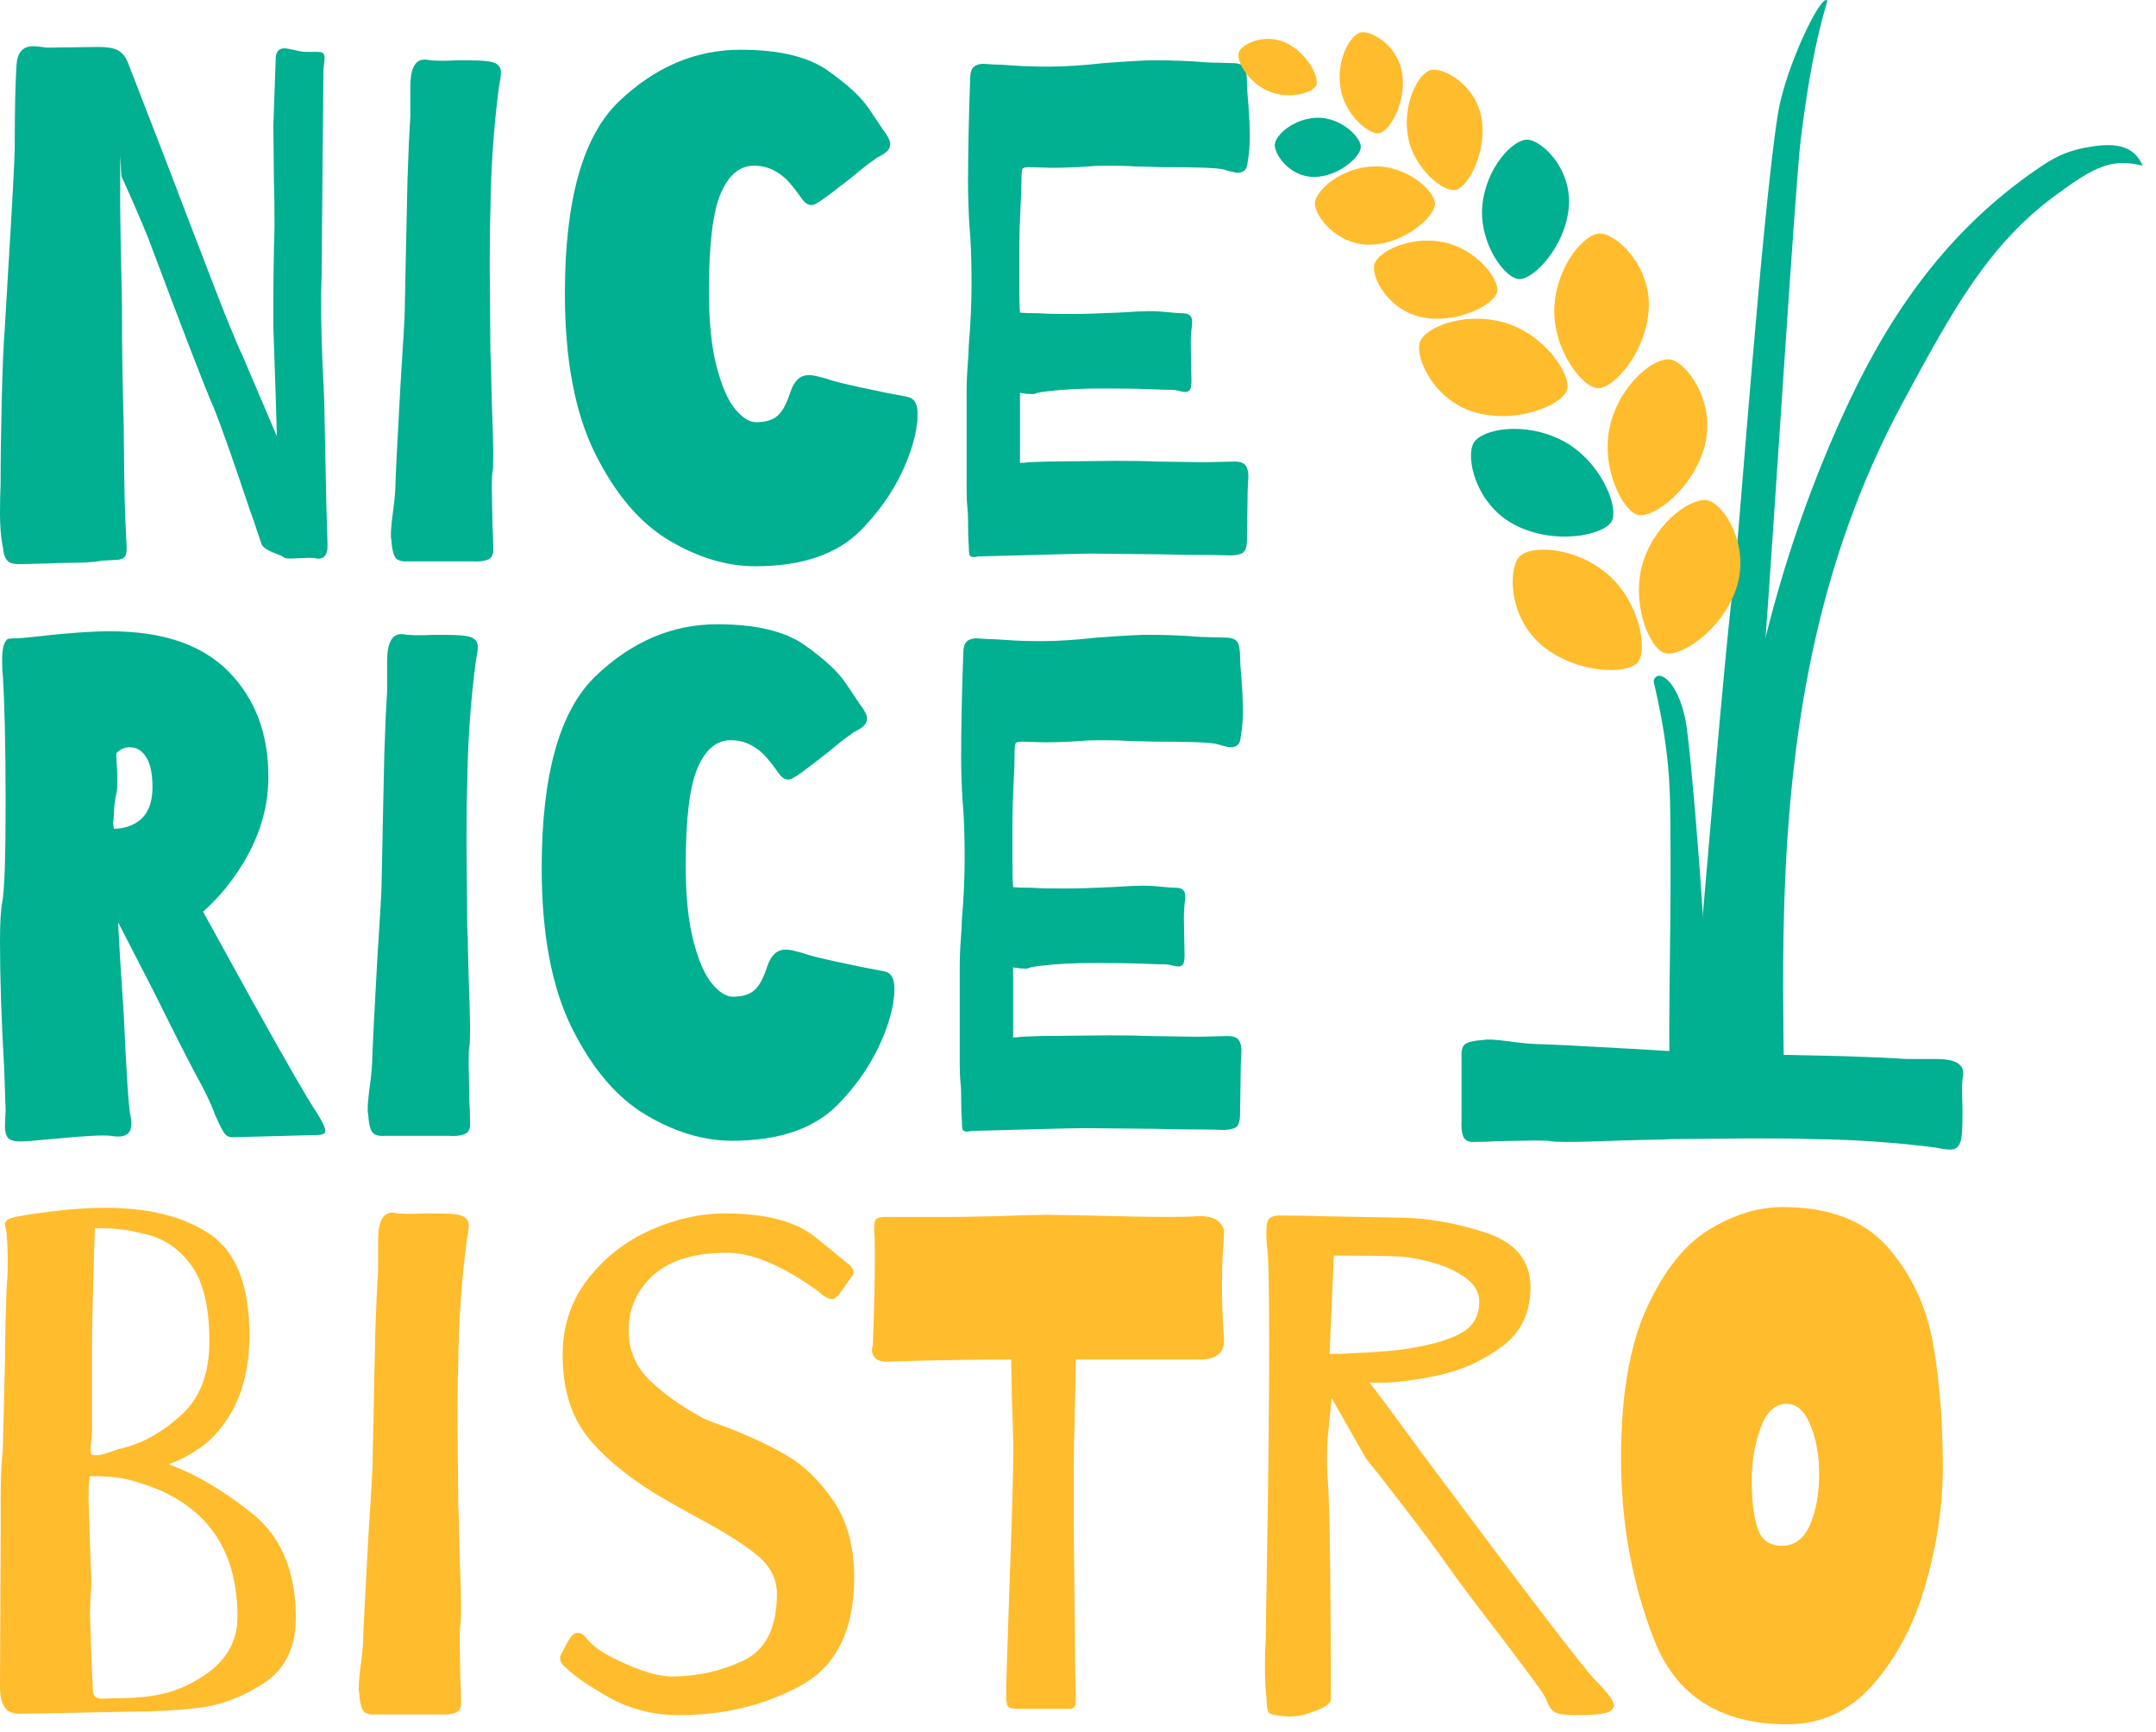
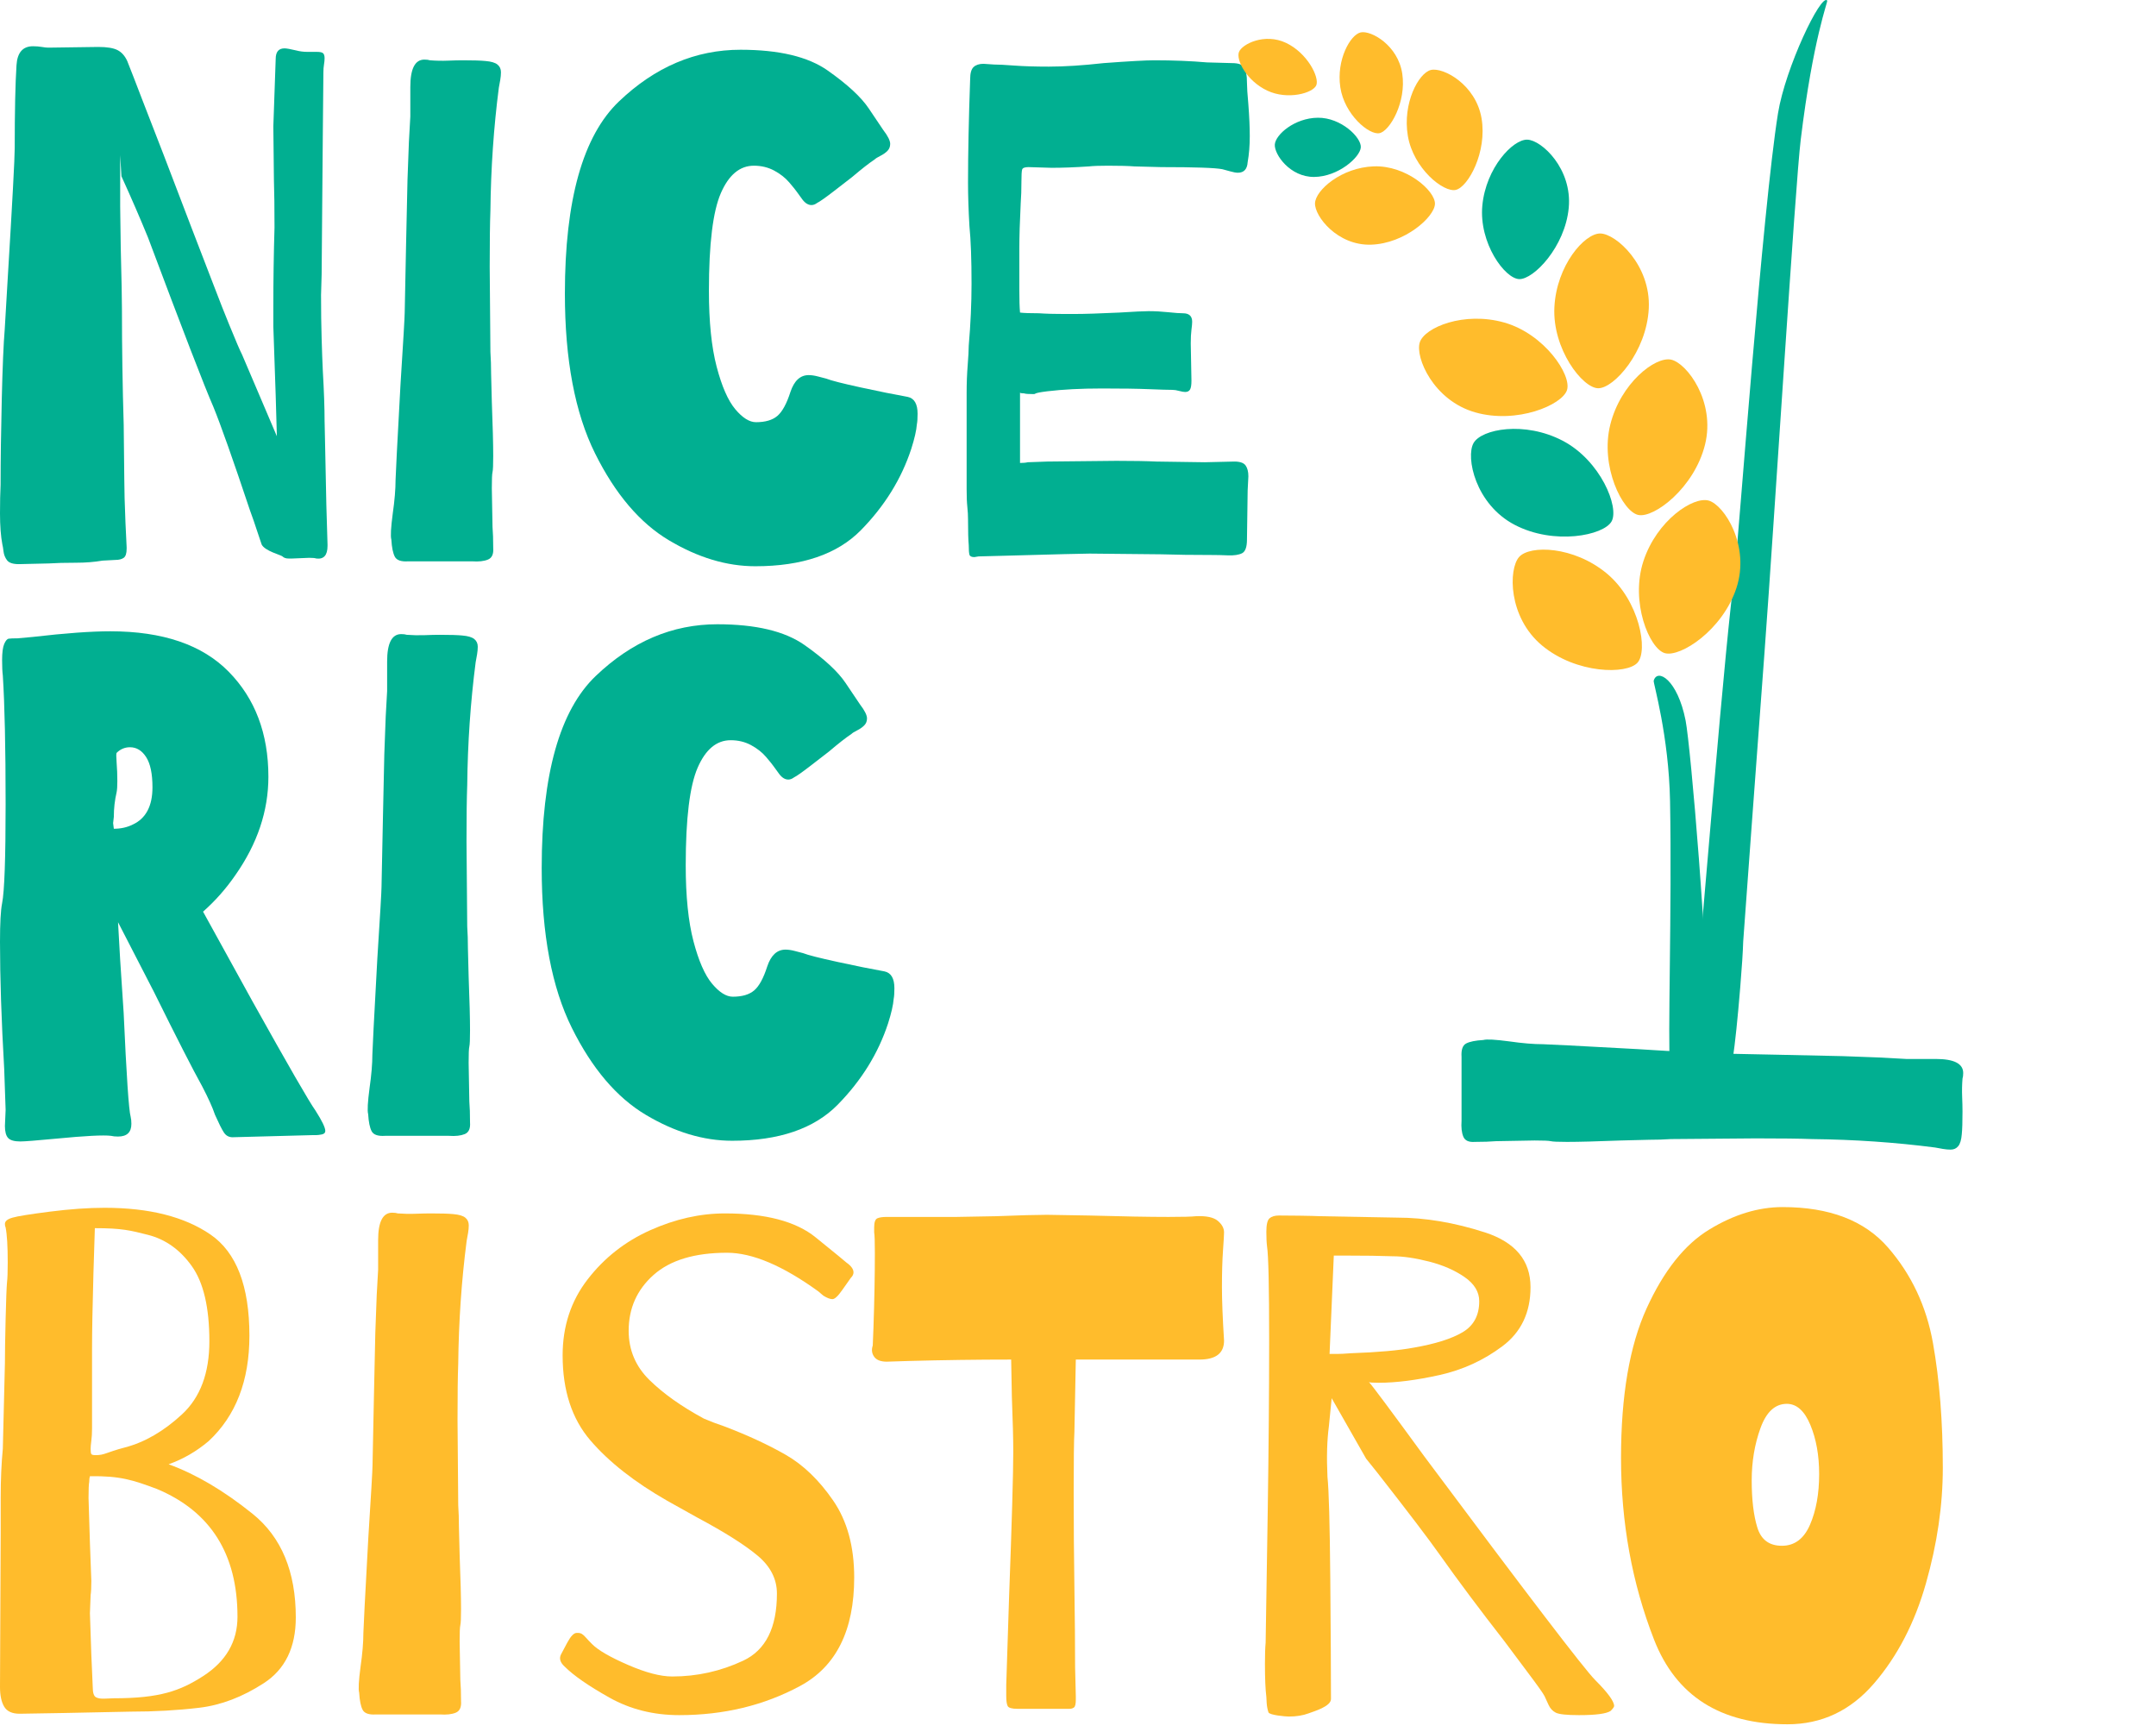
<svg xmlns="http://www.w3.org/2000/svg" width="100%" height="100%" viewBox="0 0 127 102" version="1.1" xml:space="preserve" style="fill-rule:evenodd;clip-rule:evenodd;stroke-linejoin:round;stroke-miterlimit:2;">
  <path d="M5.795,2.765C6.304,2.765 6.68,2.827 6.923,2.951C7.166,3.075 7.356,3.289 7.495,3.593C7.726,4.172 8.016,4.917 8.363,5.828L9.647,9.138L11.277,13.401C11.578,14.174 11.971,15.195 12.457,16.464C12.943,17.733 13.29,18.616 13.498,19.113C13.892,20.078 14.146,20.671 14.262,20.892L15.233,23.168L16.309,25.693L16.24,23.293L16.101,19.237L16.101,17.995C16.101,16.478 16.124,14.946 16.17,13.401C16.17,12.242 16.159,11.304 16.135,10.587L16.101,7.442L16.24,3.468C16.24,3.055 16.413,2.848 16.76,2.848C16.876,2.848 17.107,2.889 17.454,2.972C17.662,3.027 17.882,3.055 18.113,3.055L18.669,3.055C18.854,3.055 18.975,3.082 19.033,3.137C19.091,3.193 19.12,3.289 19.12,3.427C19.12,3.537 19.108,3.662 19.085,3.8C19.062,3.938 19.05,4.089 19.05,4.255L19.016,7.814L18.946,16.174L18.911,17.374C18.911,18.312 18.923,19.168 18.946,19.94C18.969,20.713 18.992,21.347 19.016,21.844C19.085,23.03 19.12,24.024 19.12,24.824C19.12,24.713 19.154,26.355 19.224,29.749L19.293,32.066L19.293,32.149C19.293,32.701 19.073,32.949 18.634,32.894C18.564,32.867 18.426,32.853 18.217,32.853L17.211,32.894L17.003,32.894C16.841,32.894 16.72,32.853 16.639,32.77C16.558,32.687 15.597,32.453 15.412,32.066C15.342,31.873 15.25,31.597 15.134,31.239C15.019,30.88 14.88,30.48 14.718,30.038C13.723,27.059 13.006,25.031 12.566,23.955C12.057,22.796 10.774,19.471 8.715,13.981C8.252,12.849 7.732,11.649 7.153,10.38L7.079,9.138L7.079,12.16L7.113,14.601C7.16,16.422 7.183,17.623 7.183,18.202C7.183,20.464 7.218,22.741 7.287,25.031L7.322,28.259C7.322,28.838 7.345,29.68 7.391,30.783L7.46,32.232L7.46,32.315C7.46,32.591 7.403,32.77 7.287,32.853C7.171,32.936 7.009,32.977 6.801,32.977L6.038,33.018C5.552,33.101 5.031,33.142 4.476,33.142C3.829,33.142 3.296,33.156 2.88,33.184L1.11,33.225C0.763,33.225 0.532,33.149 0.416,32.998C0.301,32.846 0.231,32.673 0.208,32.48C0.185,32.287 0.162,32.149 0.139,32.066C0.046,31.57 -0,30.963 -0,30.245C-0,29.583 0.012,29.018 0.035,28.549C0.035,27.114 0.058,25.438 0.104,23.52C0.15,21.603 0.208,20.23 0.278,19.402L0.451,16.464C0.729,11.884 0.867,9.304 0.867,8.725C0.867,6.545 0.902,4.917 0.972,3.841C1.018,3.096 1.342,2.724 1.943,2.724C2.128,2.724 2.302,2.737 2.464,2.765C2.626,2.793 2.753,2.806 2.845,2.806L5.795,2.765Z" style="fill:rgb(1,175,145);fill-rule:nonzero;" />
  <path d="M25.329,3.551C25.687,3.579 26.039,3.586 26.384,3.572C26.729,3.558 27.025,3.551 27.274,3.551C27.881,3.551 28.322,3.565 28.598,3.593C28.929,3.62 29.164,3.689 29.302,3.8C29.44,3.91 29.509,4.062 29.509,4.255C29.509,4.393 29.495,4.545 29.467,4.71C29.44,4.876 29.412,5.027 29.384,5.165C29.081,7.511 28.915,9.925 28.888,12.408C28.86,13.125 28.846,14.229 28.846,15.719L28.888,20.727C28.915,21.14 28.929,21.568 28.929,22.01L28.971,23.665C29.026,25.1 29.053,26.162 29.053,26.852C29.053,27.376 29.04,27.693 29.012,27.804C28.984,27.914 28.971,28.231 28.971,28.756L29.012,31.032C29.04,31.363 29.053,31.777 29.053,32.273C29.081,32.632 28.978,32.86 28.743,32.956C28.508,33.053 28.198,33.087 27.812,33.06L24.046,33.06C23.632,33.087 23.37,32.998 23.259,32.791C23.149,32.584 23.08,32.246 23.052,31.777C22.997,31.584 23.025,31.073 23.135,30.245C23.246,29.473 23.301,28.811 23.301,28.259C23.301,28.066 23.397,26.203 23.59,22.672C23.756,20.078 23.839,18.657 23.839,18.409L23.921,14.353L24.004,10.587L24.087,8.352L24.17,6.862L24.17,5.124C24.17,4.048 24.446,3.51 24.998,3.51C25.135,3.51 25.246,3.524 25.329,3.551Z" style="fill:rgb(1,175,145);fill-rule:nonzero;" />
  <path d="M43.621,2.93C45.884,2.93 47.594,3.337 48.753,4.151C49.912,4.965 50.719,5.71 51.174,6.386C51.63,7.062 51.912,7.483 52.023,7.649C52.299,8.007 52.437,8.283 52.437,8.476C52.437,8.642 52.381,8.78 52.271,8.89C52.161,9 52.023,9.097 51.857,9.18C51.692,9.263 51.581,9.332 51.526,9.387C51.195,9.607 50.754,9.952 50.202,10.421C49.953,10.615 49.588,10.897 49.105,11.27C48.622,11.642 48.298,11.87 48.132,11.953C48.022,12.035 47.912,12.077 47.801,12.077C47.608,12.077 47.429,11.966 47.263,11.746C47.098,11.525 46.987,11.373 46.932,11.29C46.877,11.208 46.732,11.028 46.498,10.752C46.263,10.477 45.967,10.242 45.608,10.049C45.249,9.856 44.849,9.759 44.408,9.759C43.58,9.759 42.932,10.297 42.463,11.373C41.994,12.449 41.759,14.367 41.759,17.126C41.759,18.947 41.911,20.437 42.214,21.596C42.518,22.754 42.883,23.589 43.311,24.1C43.739,24.61 44.146,24.865 44.532,24.865C45.084,24.865 45.504,24.741 45.794,24.493C46.084,24.244 46.339,23.775 46.56,23.086C46.781,22.423 47.139,22.092 47.636,22.092C47.801,22.092 47.988,22.12 48.195,22.175C48.401,22.23 48.56,22.272 48.671,22.299C48.946,22.41 49.622,22.582 50.698,22.817C51.774,23.051 52.699,23.237 53.471,23.375C53.858,23.458 54.051,23.789 54.051,24.369C54.051,24.644 54.037,24.851 54.009,24.989C53.982,25.348 53.871,25.831 53.678,26.438C53.099,28.204 52.112,29.797 50.719,31.218C49.326,32.639 47.25,33.349 44.49,33.349C42.807,33.349 41.111,32.839 39.4,31.818C37.689,30.797 36.241,29.093 35.054,26.707C33.868,24.32 33.275,21.182 33.275,17.292C33.275,11.773 34.337,8 36.462,5.972C38.586,3.944 40.973,2.93 43.621,2.93Z" style="fill:rgb(1,175,145);fill-rule:nonzero;" />
  <path d="M73.618,8.021C73.618,8.573 73.577,9.083 73.494,9.552C73.467,9.966 73.273,10.173 72.915,10.173C72.804,10.173 72.653,10.145 72.46,10.09C72.266,10.035 72.115,9.994 72.004,9.966C71.59,9.883 70.39,9.842 68.404,9.842L66.831,9.801C66.472,9.773 65.948,9.759 65.258,9.759C64.762,9.759 64.389,9.773 64.141,9.801C63.313,9.856 62.582,9.883 61.947,9.883L60.582,9.842C60.361,9.842 60.237,9.89 60.209,9.987C60.182,10.083 60.168,10.311 60.168,10.67C60.168,11.166 60.154,11.594 60.126,11.953C60.071,13.056 60.044,13.953 60.044,14.643L60.044,17.085C60.044,17.664 60.057,18.105 60.085,18.409C60.306,18.437 60.678,18.45 61.202,18.45C61.671,18.478 61.809,18.492 63.272,18.492C63.879,18.492 64.762,18.464 65.92,18.409C66.803,18.354 67.383,18.326 67.659,18.326C68.045,18.326 68.431,18.347 68.818,18.388C69.204,18.43 69.493,18.45 69.687,18.45C70.045,18.45 70.225,18.616 70.225,18.947C70.225,19.057 70.211,19.216 70.183,19.423C70.156,19.63 70.142,19.899 70.142,20.23L70.183,22.423C70.183,22.672 70.156,22.844 70.1,22.941C70.045,23.037 69.949,23.086 69.811,23.086C69.728,23.086 69.611,23.065 69.459,23.024C69.307,22.982 69.176,22.961 69.066,22.961C68.818,22.961 68.355,22.948 67.679,22.92C67.003,22.892 66.086,22.879 64.927,22.879C63.686,22.879 62.61,22.934 61.699,23.044C60.789,23.155 61.064,23.21 60.871,23.21C60.568,23.21 60.389,23.196 60.333,23.168C60.195,23.168 60.113,23.155 60.085,23.127L60.085,27.266C60.278,27.266 60.43,27.252 60.54,27.224L61.699,27.183L65.755,27.141C66.748,27.141 67.535,27.155 68.114,27.183L70.97,27.224L72.708,27.183C73.039,27.183 73.26,27.259 73.37,27.41C73.48,27.562 73.536,27.776 73.536,28.052L73.494,28.88L73.453,31.777C73.453,32.218 73.356,32.487 73.163,32.584C72.97,32.68 72.694,32.722 72.335,32.708C71.977,32.694 71.687,32.687 71.466,32.687C70.28,32.687 69.259,32.673 68.404,32.646L64.182,32.604C63.851,32.604 62.196,32.646 59.216,32.729L57.643,32.77L57.395,32.811C57.229,32.811 57.133,32.763 57.105,32.667C57.078,32.57 57.064,32.384 57.064,32.108C57.036,31.804 57.022,31.294 57.022,30.577C57.022,30.356 57.009,30.114 56.981,29.852C56.953,29.59 56.94,29.238 56.94,28.797L56.94,23.127C56.94,22.575 56.96,22.037 57.002,21.513C57.043,20.989 57.064,20.602 57.064,20.354C57.174,19.085 57.229,17.871 57.229,16.712C57.229,15.277 57.188,14.146 57.105,13.318C57.05,12.38 57.022,11.525 57.022,10.752C57.022,9.014 57.064,6.986 57.147,4.669C57.147,4.31 57.216,4.069 57.354,3.944C57.491,3.82 57.685,3.758 57.933,3.758L58.554,3.8C58.802,3.8 59.202,3.82 59.754,3.862C60.306,3.903 60.982,3.924 61.782,3.924C62.692,3.924 63.768,3.855 65.01,3.717C66.5,3.606 67.493,3.551 67.99,3.551C69.121,3.551 70.156,3.593 71.094,3.675L72.584,3.717C72.942,3.717 73.177,3.8 73.287,3.965C73.398,4.131 73.453,4.434 73.453,4.876C73.453,5.124 73.48,5.552 73.536,6.159C73.591,6.876 73.618,7.497 73.618,8.021Z" style="fill:rgb(1,175,145);fill-rule:nonzero;" />
  <path d="M18.582,65.405C18.969,66.012 19.162,66.412 19.162,66.606C19.162,66.716 19.093,66.785 18.955,66.813C18.817,66.84 18.7,66.854 18.603,66.854L18.376,66.854L13.699,66.978C13.478,66.978 13.306,66.882 13.182,66.688C13.057,66.495 12.885,66.15 12.664,65.654C12.526,65.24 12.278,64.688 11.919,63.998C11.367,63.005 10.416,61.143 9.064,58.411L6.953,54.314L7.077,56.507L7.284,59.653C7.45,63.35 7.587,65.392 7.698,65.778C7.725,65.888 7.739,66.026 7.739,66.192C7.739,66.688 7.477,66.937 6.953,66.937C6.787,66.937 6.649,66.923 6.539,66.895C6.098,66.84 5.022,66.895 3.311,67.061C2.152,67.171 1.449,67.226 1.2,67.226C0.842,67.226 0.6,67.157 0.476,67.019C0.352,66.882 0.29,66.647 0.29,66.316L0.331,65.364L0.248,62.964C0.083,60.094 -0,57.597 -0,55.473C-0,54.369 0.041,53.61 0.124,53.196C0.262,52.507 0.331,50.562 0.331,47.361C0.331,44.022 0.276,41.498 0.166,39.787C0.138,39.567 0.124,39.263 0.124,38.877C0.124,38.435 0.166,38.118 0.248,37.925C0.331,37.732 0.421,37.628 0.517,37.615C0.614,37.601 0.786,37.594 1.035,37.594L1.945,37.511C3.849,37.29 5.366,37.18 6.498,37.18C9.588,37.18 11.912,37.973 13.471,39.56C15.03,41.146 15.81,43.209 15.81,45.747C15.81,47.761 15.161,49.692 13.864,51.541C13.313,52.341 12.678,53.059 11.961,53.693L14.858,58.949C16.982,62.757 18.224,64.909 18.582,65.405ZM6.705,48.81C7.118,48.81 7.491,48.727 7.822,48.561C8.595,48.203 8.981,47.471 8.981,46.368C8.981,45.568 8.857,44.974 8.608,44.588C8.36,44.202 8.043,44.009 7.656,44.009C7.353,44.009 7.091,44.119 6.87,44.34C6.843,44.367 6.843,44.561 6.87,44.919C6.898,45.278 6.912,45.637 6.912,45.995C6.912,46.299 6.898,46.519 6.87,46.657C6.76,47.126 6.705,47.609 6.705,48.106L6.663,48.478L6.705,48.81Z" style="fill:rgb(1,175,145);fill-rule:nonzero;" />
  <path d="M23.963,37.387C24.321,37.414 24.673,37.421 25.018,37.408C25.363,37.394 25.659,37.387 25.908,37.387C26.515,37.387 26.956,37.401 27.232,37.428C27.563,37.456 27.798,37.525 27.936,37.635C28.074,37.746 28.143,37.897 28.143,38.09C28.143,38.228 28.129,38.38 28.101,38.546C28.074,38.711 28.046,38.863 28.019,39.001C27.715,41.346 27.549,43.76 27.522,46.244C27.494,46.961 27.48,48.065 27.48,49.554L27.522,54.562C27.549,54.976 27.563,55.404 27.563,55.845L27.605,57.501C27.66,58.935 27.687,59.998 27.687,60.687C27.687,61.212 27.674,61.529 27.646,61.639C27.618,61.75 27.605,62.067 27.605,62.591L27.646,64.867C27.674,65.198 27.687,65.612 27.687,66.109C27.715,66.468 27.612,66.695 27.377,66.792C27.143,66.888 26.832,66.923 26.446,66.895L22.68,66.895C22.266,66.923 22.004,66.833 21.893,66.626C21.783,66.419 21.714,66.081 21.686,65.612C21.631,65.419 21.659,64.909 21.769,64.081C21.88,63.309 21.935,62.646 21.935,62.095C21.935,61.901 22.031,60.039 22.224,56.507C22.39,53.914 22.473,52.493 22.473,52.245L22.556,48.189L22.638,44.423L22.721,42.188L22.804,40.698L22.804,38.96C22.804,37.884 23.08,37.346 23.632,37.346C23.77,37.346 23.88,37.359 23.963,37.387Z" style="fill:rgb(1,175,145);fill-rule:nonzero;" />
  <path d="M42.255,36.766C44.518,36.766 46.228,37.173 47.387,37.987C48.546,38.801 49.353,39.546 49.808,40.222C50.264,40.898 50.546,41.319 50.657,41.484C50.933,41.843 51.071,42.119 51.071,42.312C51.071,42.477 51.016,42.615 50.905,42.726C50.795,42.836 50.657,42.933 50.491,43.015C50.326,43.098 50.215,43.167 50.16,43.222C49.829,43.443 49.388,43.788 48.836,44.257C48.588,44.45 48.222,44.733 47.739,45.105C47.256,45.478 46.932,45.706 46.767,45.788C46.656,45.871 46.546,45.912 46.435,45.912C46.242,45.912 46.063,45.802 45.897,45.581C45.732,45.361 45.621,45.209 45.566,45.126C45.511,45.043 45.366,44.864 45.132,44.588C44.897,44.312 44.601,44.078 44.242,43.885C43.883,43.691 43.483,43.595 43.042,43.595C42.214,43.595 41.566,44.133 41.097,45.209C40.628,46.285 40.393,48.203 40.393,50.962C40.393,52.783 40.545,54.273 40.848,55.431C41.152,56.59 41.517,57.425 41.945,57.935C42.373,58.446 42.78,58.701 43.166,58.701C43.718,58.701 44.138,58.577 44.428,58.328C44.718,58.08 44.973,57.611 45.194,56.921C45.415,56.259 45.773,55.928 46.27,55.928C46.435,55.928 46.622,55.956 46.829,56.011C47.036,56.066 47.194,56.107 47.305,56.135C47.58,56.245 48.256,56.418 49.332,56.652C50.409,56.887 51.333,57.073 52.105,57.211C52.492,57.294 52.685,57.625 52.685,58.204C52.685,58.48 52.671,58.687 52.643,58.825C52.616,59.184 52.505,59.667 52.312,60.274C51.733,62.039 50.746,63.633 49.353,65.054C47.96,66.475 45.884,67.185 43.125,67.185C41.441,67.185 39.745,66.675 38.034,65.654C36.323,64.633 34.875,62.929 33.688,60.543C32.502,58.156 31.909,55.017 31.909,51.127C31.909,45.609 32.971,41.836 35.096,39.808C37.22,37.78 39.607,36.766 42.255,36.766Z" style="fill:rgb(1,175,145);fill-rule:nonzero;" />
-   <path d="M73.212,41.857C73.212,42.408 73.171,42.919 73.088,43.388C73.061,43.802 72.867,44.009 72.509,44.009C72.398,44.009 72.247,43.981 72.054,43.926C71.86,43.871 71.709,43.829 71.598,43.802C71.184,43.719 69.984,43.678 67.998,43.678L66.425,43.636C66.066,43.609 65.542,43.595 64.852,43.595C64.356,43.595 63.983,43.609 63.735,43.636C62.907,43.691 62.176,43.719 61.541,43.719L60.176,43.678C59.955,43.678 59.831,43.726 59.803,43.822C59.776,43.919 59.762,44.147 59.762,44.505C59.762,45.002 59.748,45.43 59.72,45.788C59.665,46.892 59.638,47.789 59.638,48.478L59.638,50.92C59.638,51.5 59.651,51.941 59.679,52.245C59.9,52.272 60.272,52.286 60.796,52.286C61.266,52.314 61.403,52.327 62.866,52.327C63.473,52.327 64.356,52.3 65.514,52.245C66.397,52.189 66.977,52.162 67.253,52.162C67.639,52.162 68.025,52.182 68.412,52.224C68.798,52.265 69.088,52.286 69.281,52.286C69.639,52.286 69.819,52.452 69.819,52.783C69.819,52.893 69.805,53.052 69.777,53.259C69.75,53.465 69.736,53.734 69.736,54.066L69.777,56.259C69.777,56.507 69.75,56.68 69.695,56.776C69.639,56.873 69.543,56.921 69.405,56.921C69.322,56.921 69.205,56.901 69.053,56.859C68.901,56.818 68.77,56.797 68.66,56.797C68.412,56.797 67.949,56.783 67.273,56.756C66.597,56.728 65.68,56.714 64.521,56.714C63.28,56.714 62.204,56.769 61.293,56.88C60.383,56.99 60.659,57.045 60.465,57.045C60.162,57.045 59.983,57.032 59.927,57.004C59.789,57.004 59.707,56.99 59.679,56.963L59.679,61.101C59.872,61.101 60.024,61.087 60.134,61.06L61.293,61.018L65.349,60.977C66.342,60.977 67.129,60.991 67.708,61.018L70.564,61.06L72.302,61.018C72.633,61.018 72.854,61.094 72.964,61.246C73.074,61.398 73.13,61.612 73.13,61.888L73.088,62.715L73.047,65.612C73.047,66.054 72.95,66.323 72.757,66.419C72.564,66.516 72.288,66.557 71.929,66.544C71.571,66.53 71.281,66.523 71.06,66.523C69.874,66.523 68.853,66.509 67.998,66.481L63.776,66.44C63.445,66.44 61.79,66.481 58.81,66.564L57.237,66.606L56.989,66.647C56.823,66.647 56.727,66.599 56.699,66.502C56.672,66.406 56.658,66.219 56.658,65.943C56.63,65.64 56.616,65.13 56.616,64.412C56.616,64.191 56.603,63.95 56.575,63.688C56.547,63.426 56.534,63.074 56.534,62.633L56.534,56.963C56.534,56.411 56.554,55.873 56.596,55.349C56.637,54.824 56.658,54.438 56.658,54.19C56.768,52.921 56.823,51.707 56.823,50.548C56.823,49.113 56.782,47.982 56.699,47.154C56.644,46.216 56.616,45.361 56.616,44.588C56.616,42.85 56.658,40.822 56.741,38.504C56.741,38.146 56.81,37.904 56.948,37.78C57.085,37.656 57.279,37.594 57.527,37.594L58.148,37.635C58.396,37.635 58.796,37.656 59.348,37.697C59.9,37.739 60.576,37.759 61.376,37.759C62.286,37.759 63.362,37.69 64.604,37.552C66.094,37.442 67.087,37.387 67.584,37.387C68.715,37.387 69.75,37.428 70.688,37.511L72.178,37.552C72.536,37.552 72.771,37.635 72.881,37.801C72.992,37.966 73.047,38.27 73.047,38.711C73.047,38.96 73.074,39.387 73.13,39.994C73.185,40.712 73.212,41.332 73.212,41.857Z" style="fill:rgb(1,175,145);fill-rule:nonzero;" />
  <path d="M9.933,86.239C11.533,86.818 13.182,87.791 14.878,89.156C16.575,90.522 17.424,92.557 17.424,95.261C17.424,97.027 16.796,98.316 15.541,99.13C14.285,99.944 13.016,100.427 11.733,100.579C10.45,100.731 9.105,100.807 7.698,100.807L3.683,100.889L1.159,100.931C0.717,100.931 0.414,100.793 0.248,100.517C0.083,100.241 0,99.855 0,99.358L0.041,90.17L0.041,88.184C0.041,87.135 0.083,86.183 0.166,85.328L0.29,80.279C0.29,79.7 0.303,78.837 0.331,77.692C0.359,76.547 0.386,75.823 0.414,75.52C0.441,75.299 0.455,74.913 0.455,74.361C0.455,73.395 0.414,72.705 0.331,72.291C0.303,72.236 0.29,72.167 0.29,72.084C0.29,71.919 0.441,71.795 0.745,71.712C1.021,71.629 1.752,71.512 2.938,71.36C4.125,71.208 5.201,71.133 6.167,71.133C8.788,71.133 10.864,71.657 12.395,72.705C13.926,73.754 14.692,75.74 14.692,78.665C14.692,81.314 13.892,83.383 12.292,84.873C11.574,85.48 10.788,85.935 9.933,86.239ZM5.422,84.128C5.422,84.404 5.408,84.645 5.38,84.852C5.353,85.059 5.339,85.218 5.339,85.328C5.339,85.494 5.353,85.597 5.38,85.638C5.408,85.68 5.491,85.701 5.629,85.701C6.18,85.701 6.208,85.549 7.367,85.245C8.526,84.942 9.643,84.293 10.719,83.3C11.795,82.307 12.333,80.872 12.333,78.996C12.333,77.009 11.988,75.533 11.298,74.568C10.609,73.602 9.746,72.988 8.712,72.726C7.677,72.464 7.187,72.333 5.587,72.333L5.504,74.982C5.449,76.968 5.422,78.444 5.422,79.41L5.422,84.128ZM6.705,100.02C9.408,100.02 10.609,99.586 11.961,98.717C13.313,97.847 13.989,96.682 13.989,95.219C13.989,91.522 12.402,89.011 9.229,87.687C7.822,87.163 7.063,86.915 5.297,86.942C5.27,87.025 5.256,87.135 5.256,87.273C5.228,87.411 5.215,87.728 5.215,88.225L5.297,90.874L5.38,93.109C5.38,93.495 5.366,93.771 5.339,93.936L5.297,95.012L5.38,97.454L5.463,99.358C5.463,99.689 5.525,99.889 5.649,99.958C5.773,100.027 5.953,100.055 6.187,100.041C6.422,100.027 6.594,100.02 6.705,100.02Z" style="fill:rgb(255,188,44);fill-rule:nonzero;" />
  <path d="M23.433,71.464C23.791,71.491 24.143,71.498 24.488,71.484C24.833,71.471 25.13,71.464 25.378,71.464C25.985,71.464 26.426,71.477 26.702,71.505C27.033,71.533 27.268,71.602 27.406,71.712C27.544,71.822 27.613,71.974 27.613,72.167C27.613,72.305 27.599,72.457 27.571,72.622C27.544,72.788 27.516,72.94 27.489,73.078C27.185,75.423 27.02,77.837 26.992,80.32C26.964,81.038 26.951,82.141 26.951,83.631L26.992,88.639C27.02,89.053 27.033,89.481 27.033,89.922L27.075,91.577C27.13,93.012 27.158,94.074 27.158,94.764C27.158,95.288 27.144,95.606 27.116,95.716C27.089,95.826 27.075,96.144 27.075,96.668L27.116,98.944C27.144,99.275 27.158,99.689 27.158,100.186C27.185,100.544 27.082,100.772 26.847,100.869C26.613,100.965 26.302,101 25.916,100.972L22.15,100.972C21.736,101 21.474,100.91 21.363,100.703C21.253,100.496 21.184,100.158 21.157,99.689C21.101,99.496 21.129,98.986 21.239,98.158C21.35,97.385 21.405,96.723 21.405,96.171C21.405,95.978 21.501,94.116 21.695,90.584C21.86,87.991 21.943,86.57 21.943,86.321L22.026,82.266L22.108,78.499L22.191,76.264L22.274,74.775L22.274,73.036C22.274,71.96 22.55,71.422 23.102,71.422C23.24,71.422 23.35,71.436 23.433,71.464Z" style="fill:rgb(255,188,44);fill-rule:nonzero;" />
  <path d="M42.702,71.464C45.102,71.464 46.882,71.933 48.041,72.871C49.2,73.809 49.807,74.306 49.862,74.361C50.138,74.554 50.276,74.747 50.276,74.94C50.276,75.05 50.22,75.161 50.11,75.271C50.027,75.382 49.862,75.616 49.613,75.975C49.365,76.333 49.172,76.513 49.034,76.513C48.896,76.513 48.717,76.444 48.496,76.306L48.206,76.058C46.109,74.54 44.316,73.781 42.826,73.781C40.922,73.781 39.481,74.216 38.501,75.085C37.522,75.954 37.032,77.051 37.032,78.375C37.032,79.506 37.439,80.472 38.253,81.272C39.067,82.072 40.136,82.831 41.46,83.548C41.847,83.714 42.247,83.866 42.661,84.004C44.04,84.528 45.247,85.087 46.282,85.68C47.317,86.273 48.248,87.17 49.075,88.37C49.903,89.57 50.317,91.081 50.317,92.902C50.317,96.02 49.255,98.151 47.13,99.296C45.006,100.441 42.633,101.013 40.012,101.013C38.494,101.013 37.122,100.669 35.894,99.979C34.666,99.289 33.79,98.682 33.266,98.158C32.99,97.91 32.921,97.661 33.059,97.413C33.087,97.358 33.204,97.137 33.411,96.751C33.618,96.364 33.804,96.171 33.969,96.171L34.052,96.171C34.135,96.171 34.211,96.192 34.28,96.233C34.349,96.275 34.432,96.351 34.528,96.461C34.625,96.571 34.742,96.696 34.88,96.833C35.239,97.192 35.942,97.599 36.991,98.054C38.039,98.51 38.908,98.737 39.598,98.737C41.06,98.737 42.454,98.427 43.778,97.806C45.102,97.185 45.765,95.868 45.765,93.854C45.765,92.998 45.385,92.253 44.626,91.619C43.868,90.984 42.688,90.239 41.088,89.384L39.308,88.391C37.377,87.287 35.866,86.101 34.776,84.831C33.687,83.562 33.142,81.893 33.142,79.824C33.142,78.113 33.631,76.623 34.611,75.354C35.59,74.085 36.818,73.119 38.294,72.457C39.77,71.795 41.24,71.464 42.702,71.464Z" style="fill:rgb(255,188,44);fill-rule:nonzero;" />
  <path d="M72.103,72.581C72.103,72.719 72.082,73.078 72.041,73.657C72,74.237 71.979,74.954 71.979,75.809C71.979,76.582 72.02,77.63 72.103,78.955C72.103,79.7 71.62,80.072 70.655,80.072L63.371,80.072L63.288,84.335C63.26,84.804 63.246,85.976 63.246,87.853C63.246,89.784 63.26,91.66 63.288,93.481C63.315,95.302 63.329,96.875 63.329,98.199L63.371,99.896L63.371,100.103C63.371,100.351 63.336,100.503 63.267,100.558C63.198,100.613 63.108,100.641 62.998,100.641L59.935,100.641C59.604,100.641 59.411,100.586 59.356,100.475C59.301,100.365 59.273,100.165 59.273,99.875L59.273,99.234L59.439,94.102C59.604,89.632 59.687,86.763 59.687,85.494C59.687,84.776 59.66,83.7 59.604,82.266L59.563,80.072C57.576,80.072 55.562,80.1 53.521,80.155L52.238,80.196C51.879,80.196 51.631,80.1 51.493,79.906C51.355,79.713 51.327,79.493 51.41,79.244L51.451,78.21C51.506,76.609 51.534,75.133 51.534,73.781C51.534,73.119 51.52,72.719 51.493,72.581L51.493,72.291C51.493,71.988 51.555,71.809 51.679,71.753C51.803,71.698 51.989,71.671 52.238,71.671L56.335,71.671L58.652,71.629C60.087,71.574 61.094,71.546 61.674,71.546L64.157,71.588C66.143,71.643 67.702,71.671 68.834,71.671C69.661,71.671 70.199,71.657 70.448,71.629C71.055,71.602 71.482,71.691 71.731,71.898C71.979,72.105 72.103,72.333 72.103,72.581Z" style="fill:rgb(255,188,44);fill-rule:nonzero;" />
  <path d="M93.963,98.944C94.708,99.689 95.081,100.2 95.081,100.475C95.081,100.531 95.012,100.627 94.874,100.765C94.625,100.931 94.005,101.013 93.011,101.013C92.294,101.013 91.839,100.965 91.646,100.869C91.453,100.772 91.308,100.613 91.211,100.393C91.115,100.172 91.039,100.006 90.983,99.896C90.901,99.731 90.563,99.255 89.97,98.468C89.376,97.682 88.928,97.082 88.624,96.668C87.162,94.792 85.893,93.095 84.817,91.577C84.155,90.639 82.927,89.025 81.134,86.735L80.471,85.907L78.443,82.348L78.278,84.004C78.168,84.831 78.14,85.825 78.195,86.984C78.278,87.756 78.333,89.756 78.361,92.985C78.388,96.213 78.402,98.572 78.402,100.062C78.402,100.503 77.409,100.786 77.078,100.91C76.747,101.034 76.36,101.096 75.919,101.096C75.726,101.096 74.774,101.013 74.719,100.848C74.664,100.682 74.629,100.503 74.615,100.31C74.601,100.117 74.595,99.993 74.595,99.937C74.539,99.496 74.512,98.848 74.512,97.992C74.512,97.44 74.526,97.027 74.553,96.751C74.581,95.261 74.622,92.66 74.677,88.949C74.732,85.238 74.76,81.907 74.76,78.955C74.76,75.782 74.719,73.933 74.636,73.409C74.608,73.188 74.595,72.898 74.595,72.54C74.595,72.126 74.657,71.864 74.781,71.753C74.905,71.643 75.091,71.588 75.339,71.588C75.891,71.588 77.257,71.602 77.781,71.629L82.292,71.712C83.948,71.712 85.672,72.002 87.466,72.581C89.259,73.161 90.156,74.237 90.156,75.809C90.156,77.299 89.604,78.458 88.5,79.286C87.397,80.113 86.162,80.679 84.796,80.983C83.431,81.286 82.237,81.438 81.216,81.438C80.858,81.438 80.665,81.424 80.637,81.396C80.802,81.562 81.892,83.024 83.906,85.783C89.976,93.923 93.329,98.31 93.963,98.944ZM78.319,79.741C79.23,79.741 79.092,79.727 79.561,79.7C81.161,79.644 82.403,79.534 83.286,79.368C84.555,79.148 85.514,78.844 86.162,78.458C86.81,78.072 87.135,77.465 87.135,76.637C87.135,76.085 86.845,75.609 86.265,75.209C85.686,74.809 84.989,74.506 84.175,74.299C83.362,74.092 82.651,73.988 82.044,73.988C81.354,73.961 80.389,73.947 79.147,73.947L78.568,73.947L78.319,79.741Z" style="fill:rgb(255,188,44);fill-rule:nonzero;" />
  <path d="M105.006,71.091C107.765,71.091 109.834,71.884 111.213,73.471C112.593,75.057 113.476,76.934 113.862,79.099C114.248,81.265 114.442,83.714 114.442,86.446C114.442,88.653 114.111,90.922 113.448,93.254C112.786,95.585 111.765,97.551 110.386,99.151C109.006,100.751 107.309,101.552 105.295,101.552C101.35,101.552 98.729,99.889 97.432,96.564C96.135,93.24 95.487,89.674 95.487,85.866C95.487,82.197 95.99,79.258 96.997,77.051C98.004,74.844 99.232,73.298 100.681,72.416C102.129,71.533 103.571,71.091 105.006,71.091ZM104.964,91.039C105.709,91.039 106.261,90.626 106.62,89.798C106.978,88.97 107.158,87.977 107.158,86.818C107.158,85.714 106.985,84.749 106.64,83.921C106.295,83.093 105.833,82.679 105.254,82.679C104.564,82.679 104.047,83.155 103.702,84.107C103.357,85.059 103.185,86.087 103.185,87.19C103.185,88.322 103.295,89.246 103.516,89.963C103.736,90.681 104.219,91.039 104.964,91.039Z" style="fill:rgb(255,188,44);fill-rule:nonzero;" />
  <path d="M107.632,0.032C107.273,-0.416 105.165,4 104.735,6.668C103.823,12.331 102.426,31.493 102.156,34.009C101.923,35.683 101.502,40.03 100.894,47.052C100.285,54.073 99.848,59.205 99.581,62.447C99.502,63.408 99.641,64.038 99.998,64.34C100.355,64.641 100.786,64.812 101.291,64.854C101.512,64.872 101.669,64.704 101.762,64.349C101.855,63.994 101.926,63.607 101.976,63.188C102.027,62.769 102.057,62.499 102.067,62.379C102.209,61.424 102.356,60.015 102.509,58.154C102.608,56.954 102.666,56.052 102.684,55.449C102.918,52.204 103.336,46.542 103.936,38.462C104.536,30.382 105.747,10.913 106.072,8.234C106.801,2.233 107.684,0.097 107.632,0.032Z" style="fill:rgb(1,175,145);fill-rule:nonzero;" />
  <path d="M97.411,40.094C97.378,40.214 98.303,43.314 98.375,47.192C98.493,53.614 98.225,61.091 98.375,63.042C98.427,63.727 99.91,64.507 100.415,63.858C100.907,63.227 100.599,62.308 100.606,61.524C100.651,56.322 99.584,43.923 99.291,42.433C98.817,40.024 97.622,39.33 97.411,40.094Z" style="fill:rgb(1,175,145);fill-rule:nonzero;" />
-   <path d="M102.01,63.293C101.811,60.978 101.612,58.657 101.607,56.333C101.601,53.823 101.693,51.305 101.976,48.81C102.963,40.094 105.215,31.458 108.986,23.519C111.638,17.934 115.098,13.23 120.299,9.755C121.197,9.156 121.98,8.806 123.328,8.612C125.135,8.354 125.821,8.891 126.219,9.755C124.37,9.313 123.383,9.811 121.099,11.489C117.099,14.425 115.006,18.298 112.104,23.666C106.989,33.129 105.355,43.228 105.083,53.935C105.003,57.054 105.043,60.174 105.083,63.293L102.702,64.262L102.01,63.293Z" style="fill:rgb(1,175,145);" />
  <path d="M100.655,29.483C101.568,29.746 103.102,32.134 102.287,34.624C101.472,37.114 98.979,38.73 98.066,38.467C97.152,38.204 96.018,35.444 96.807,33.045C97.596,30.645 99.741,29.22 100.655,29.483Z" style="fill:rgb(255,188,44);" />
  <path d="M98.433,21.18C99.363,21.376 101.066,23.646 100.435,26.189C99.803,28.731 97.435,30.525 96.505,30.329C95.574,30.133 94.242,27.463 94.854,25.012C95.466,22.562 97.503,20.984 98.433,21.18Z" style="fill:rgb(255,188,44);" />
  <path d="M94.265,13.751C95.192,13.764 97.248,15.616 97.122,18.166C96.996,20.717 95.067,22.879 94.14,22.866C93.214,22.854 91.437,20.55 91.562,18.09C91.687,15.631 93.338,13.739 94.265,13.751Z" style="fill:rgb(255,188,44);" />
  <path d="M89.965,8.225C90.813,8.249 92.623,9.945 92.407,12.242C92.191,14.539 90.339,16.462 89.491,16.438C88.643,16.414 87.107,14.314 87.318,12.099C87.53,9.884 89.117,8.201 89.965,8.225Z" style="fill:rgb(1,175,145);" />
  <path d="M84.288,4.121C85.012,3.948 86.93,4.972 87.271,6.966C87.611,8.96 86.481,11.01 85.758,11.183C85.035,11.356 83.256,9.928 82.93,8.004C82.605,6.081 83.565,4.294 84.288,4.121Z" style="fill:rgb(255,188,44);" />
  <path d="M80.153,1.908C80.762,1.775 82.35,2.665 82.601,4.339C82.852,6.014 81.871,7.71 81.263,7.842C80.655,7.975 79.19,6.749 78.951,5.134C78.711,3.519 79.545,2.04 80.153,1.908Z" style="fill:rgb(255,188,44);" />
  <path d="M72.983,3.06C73.168,2.592 74.494,1.931 75.751,2.524C77.009,3.117 77.724,4.546 77.539,5.015C77.354,5.483 75.855,5.909 74.643,5.335C73.431,4.761 72.798,3.529 72.983,3.06Z" style="fill:rgb(255,188,44);" />
  <path d="M89.485,32.802C88.852,33.511 88.826,36.349 90.841,38.022C92.856,39.695 95.827,39.737 96.46,39.027C97.093,38.318 96.584,35.378 94.639,33.767C92.693,32.156 90.118,32.093 89.485,32.802Z" style="fill:rgb(255,188,44);" />
  <path d="M86.8,26.094C86.33,26.92 86.902,29.7 89.224,30.911C91.547,32.123 94.46,31.537 94.929,30.711C95.399,29.884 94.282,27.118 92.041,25.952C89.8,24.787 87.269,25.267 86.8,26.094Z" style="fill:rgb(1,175,145);" />
  <path d="M83.633,20.162C83.347,21.044 84.44,23.586 86.896,24.286C89.352,24.986 92.019,23.854 92.305,22.973C92.59,22.091 90.98,19.668 88.61,18.996C86.241,18.324 83.919,19.281 83.633,20.162Z" style="fill:rgb(255,188,44);" />
-   <path d="M80.955,15.582C80.765,16.323 81.784,18.313 83.827,18.696C85.871,19.079 87.996,17.951 88.186,17.21C88.376,16.469 86.939,14.617 84.968,14.25C82.997,13.883 81.145,14.841 80.955,15.582Z" style="fill:rgb(255,188,44);" />
  <path d="M77.461,11.97C77.434,12.739 78.785,14.474 80.766,14.41C82.747,14.346 84.499,12.781 84.526,12.012C84.553,11.243 82.841,9.732 80.93,9.797C79.02,9.861 77.488,11.201 77.461,11.97Z" style="fill:rgb(255,188,44);" />
  <path d="M75.093,8.514C75.057,9.095 75.99,10.433 77.412,10.421C78.834,10.409 80.123,9.257 80.159,8.676C80.195,8.095 78.998,6.92 77.627,6.934C76.255,6.947 75.129,7.933 75.093,8.514Z" style="fill:rgb(1,175,145);" />
  <path d="M115.602,63.527C115.574,63.885 115.567,64.237 115.581,64.582C115.595,64.927 115.602,65.224 115.602,65.472C115.602,66.079 115.588,66.52 115.56,66.796C115.533,67.127 115.464,67.362 115.353,67.5C115.243,67.638 115.091,67.707 114.898,67.707C114.76,67.707 114.609,67.693 114.443,67.665C114.277,67.638 114.126,67.61 113.988,67.583C111.642,67.279 109.228,67.114 106.745,67.086C106.028,67.058 104.924,67.045 103.434,67.045L98.426,67.086C98.013,67.114 97.585,67.127 97.143,67.127L95.488,67.169C94.053,67.224 92.991,67.252 92.301,67.252C91.777,67.252 91.46,67.238 91.349,67.21C91.239,67.183 90.922,67.169 90.398,67.169L88.121,67.21C87.79,67.238 87.376,67.252 86.88,67.252C86.521,67.279 86.293,67.176 86.197,66.941C86.1,66.707 86.066,66.396 86.093,66.01L86.093,62.244C86.066,61.83 86.155,61.568 86.362,61.457C86.569,61.347 86.907,61.278 87.376,61.251C87.569,61.195 88.08,61.223 88.908,61.333C89.68,61.444 90.342,61.499 90.894,61.499C91.087,61.499 92.95,61.595 96.481,61.789C99.075,61.954 100.496,62.037 100.744,62.037L104.8,62.12L108.566,62.202L110.801,62.285L112.291,62.368L114.029,62.368C115.105,62.368 115.643,62.644 115.643,63.196C115.643,63.334 115.629,63.444 115.602,63.527Z" style="fill:rgb(1,175,145);fill-rule:nonzero;" />
</svg>